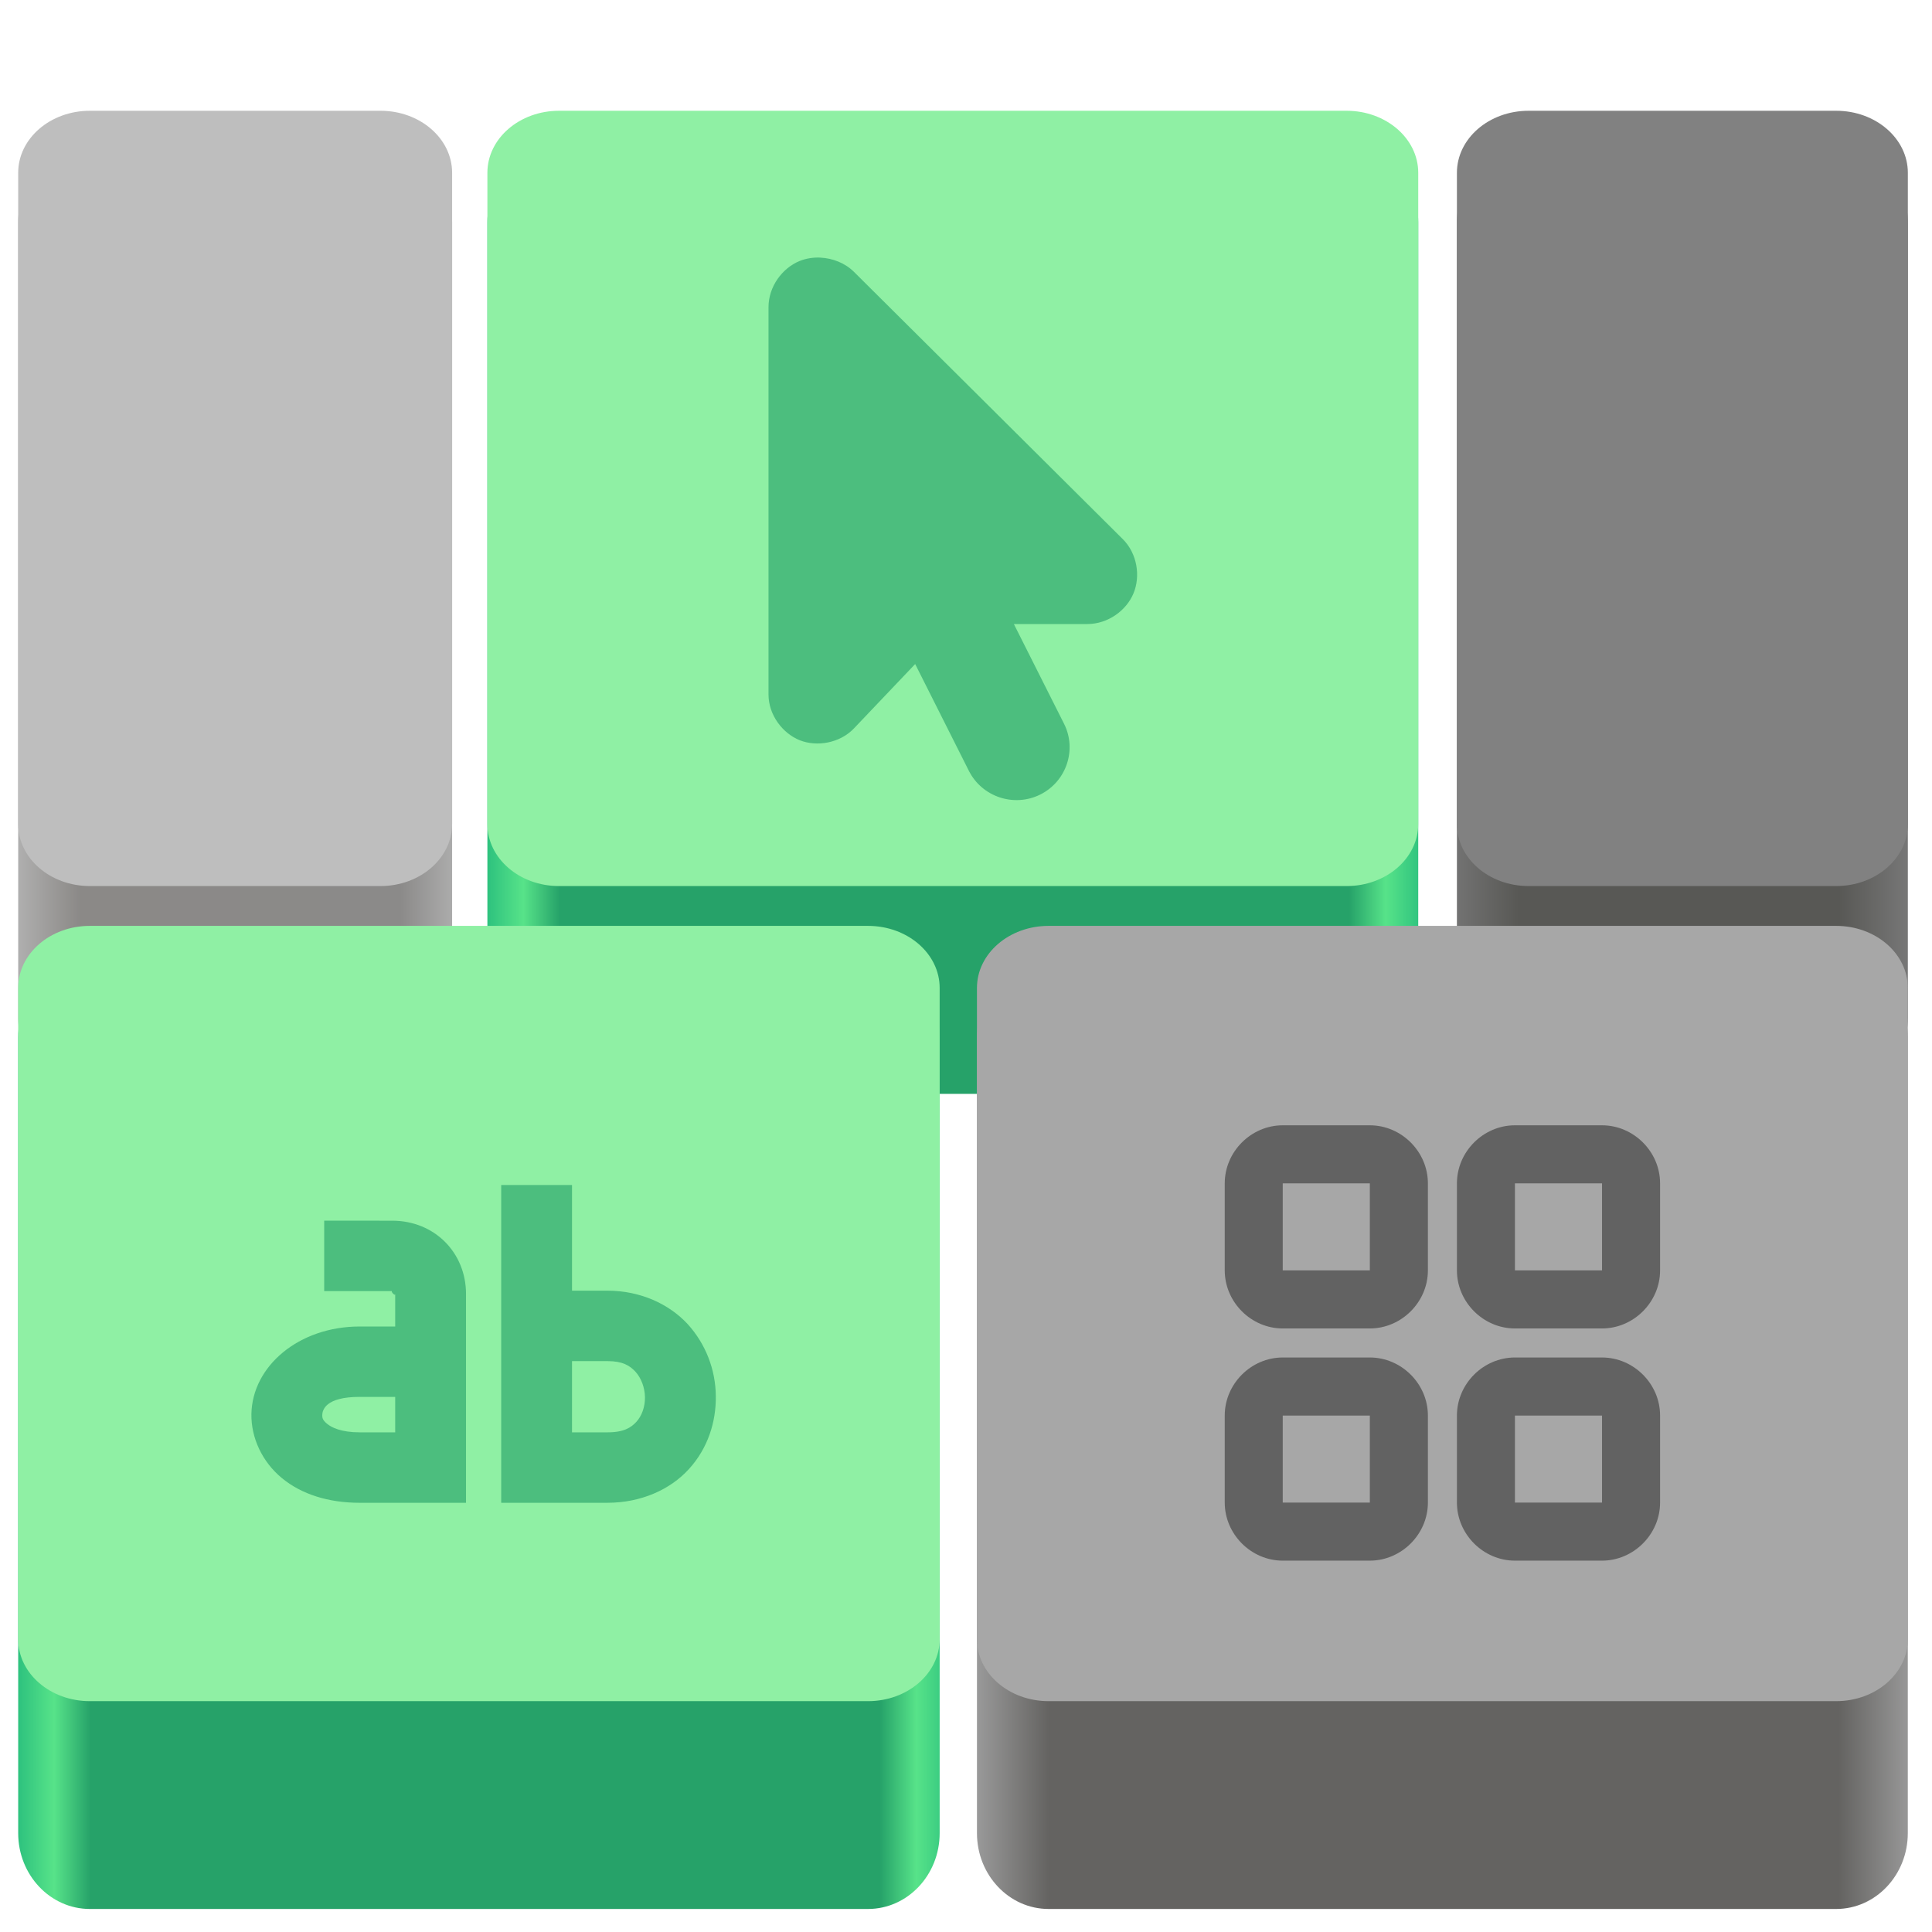
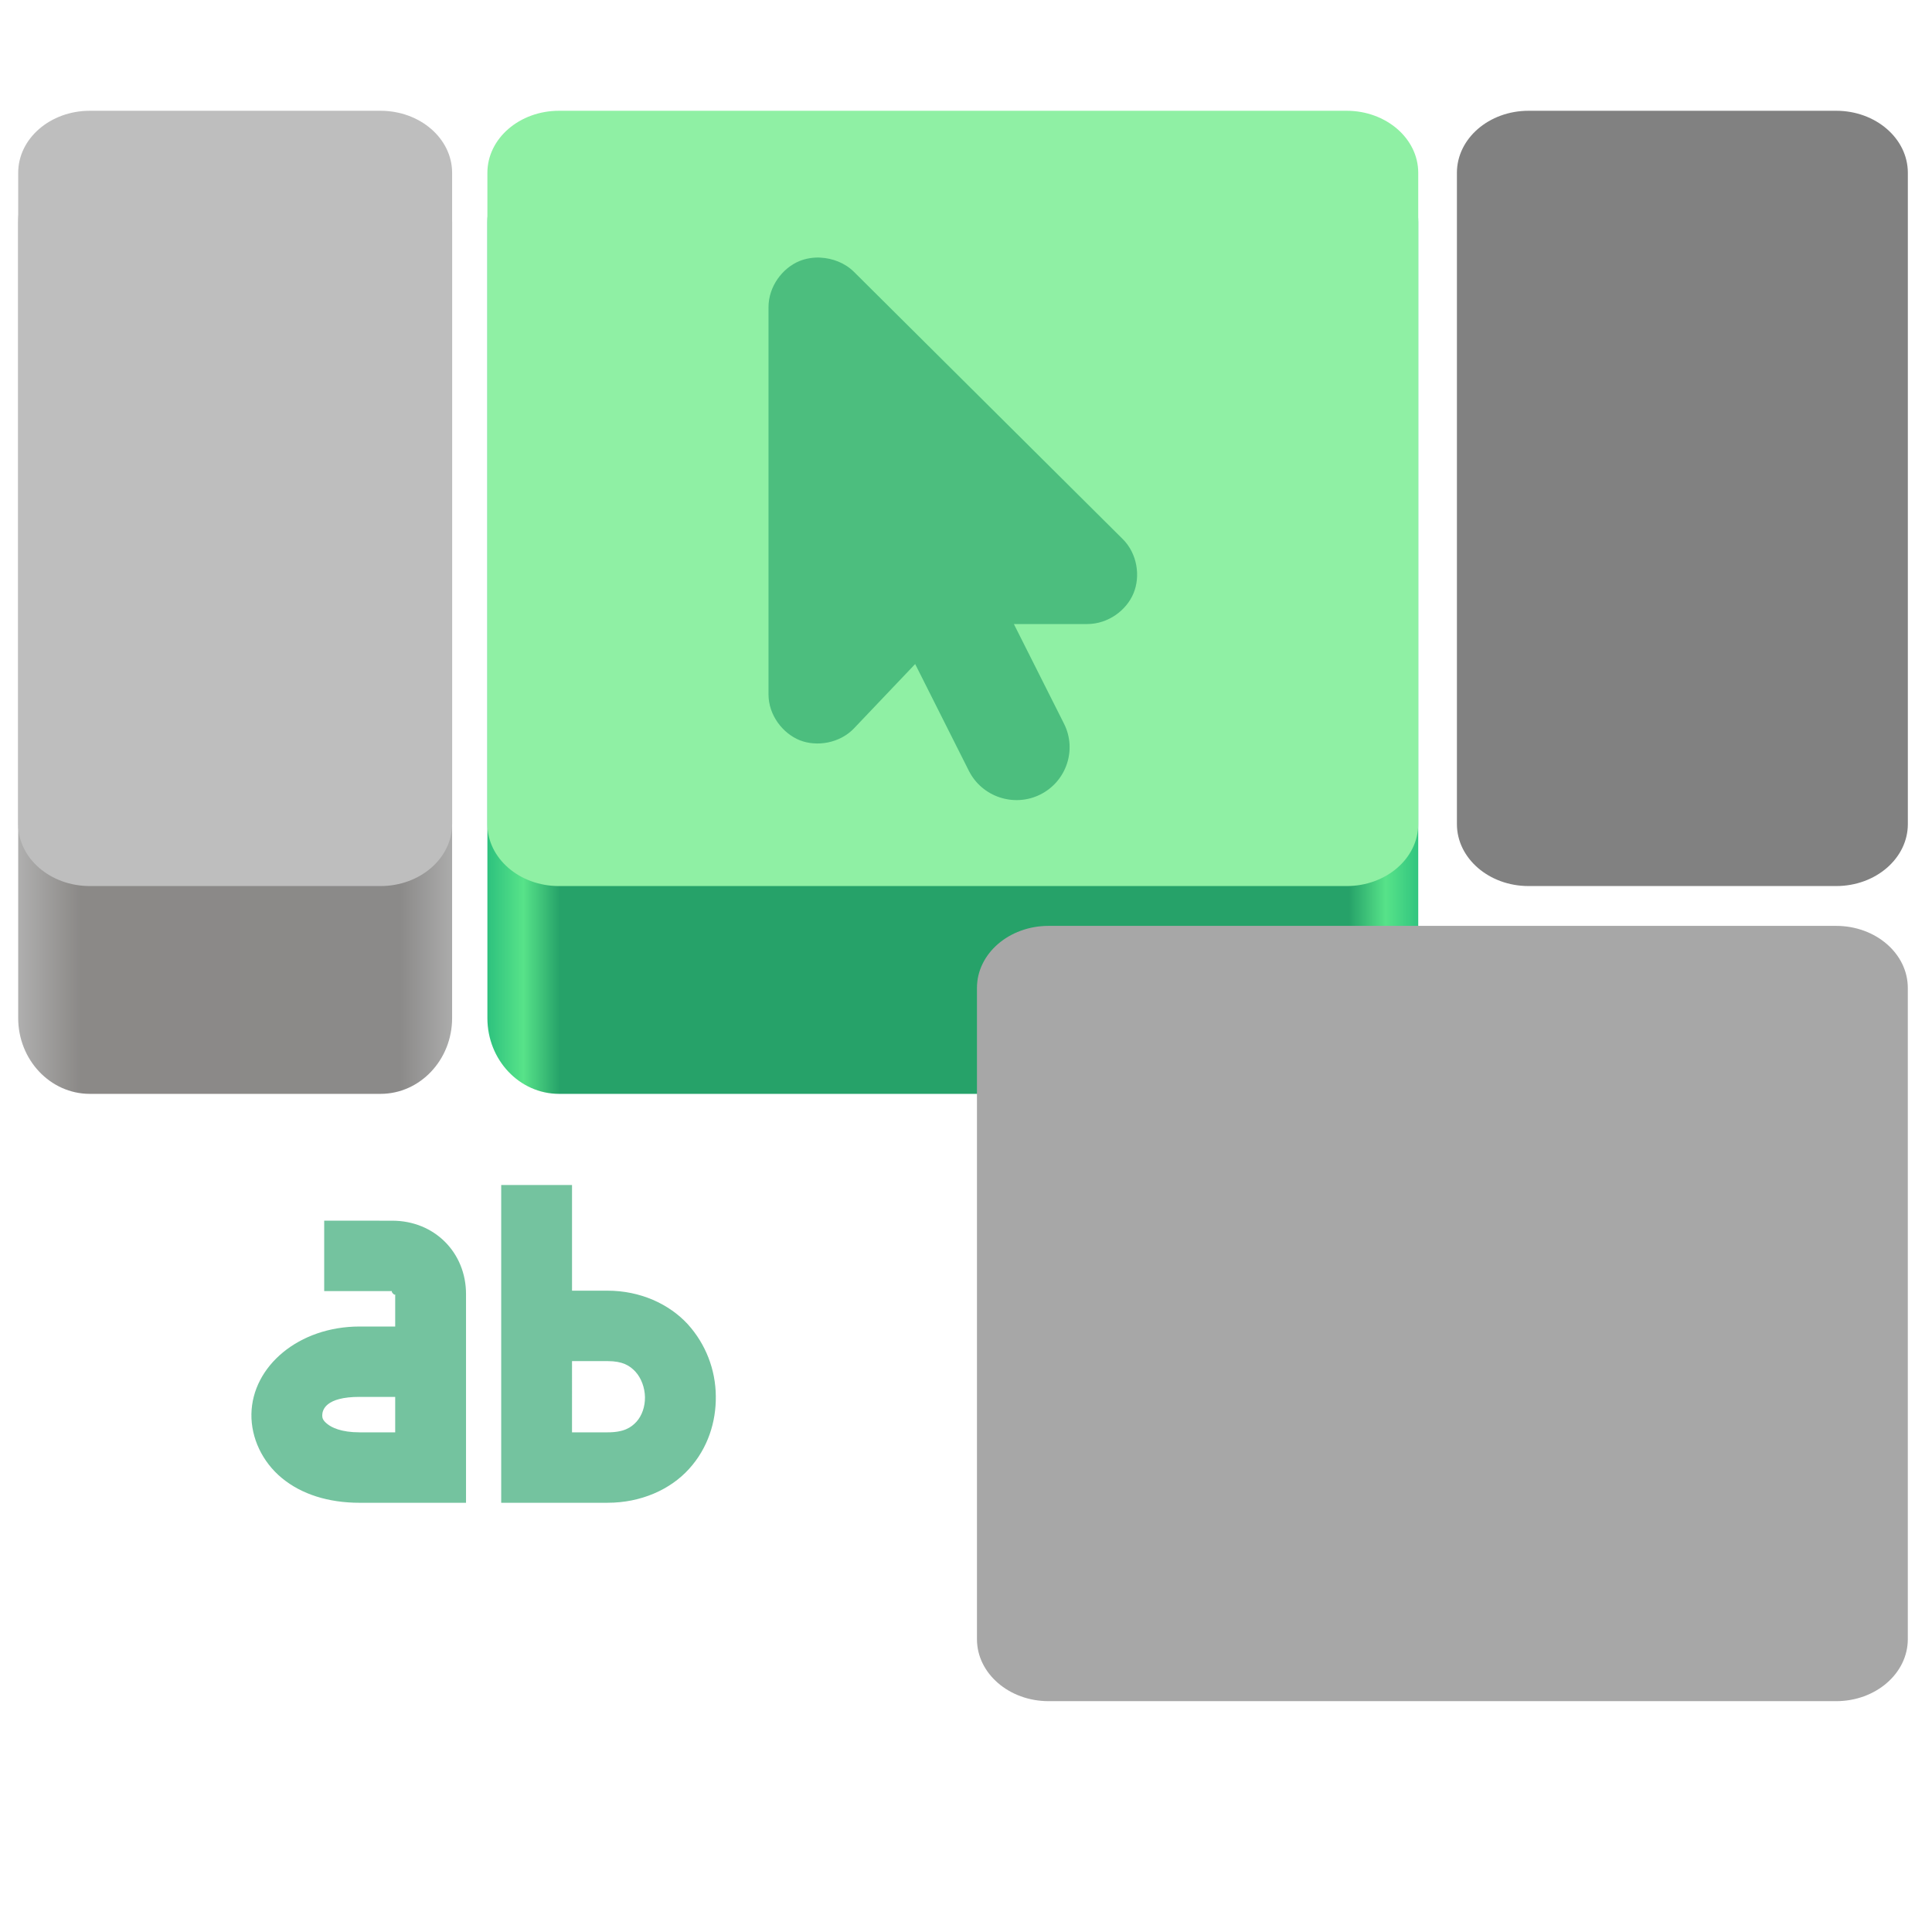
<svg xmlns="http://www.w3.org/2000/svg" xmlns:xlink="http://www.w3.org/1999/xlink" width="128px" height="128px" version="1.1" viewBox="0 0 128 128">
  <linearGradient id="a" gradientUnits="userSpaceOnUse">
    <stop stop-color="#2ec27e" offset="0" />
    <stop stop-color="#57e389" offset=".038" />
    <stop stop-color="#26a269" offset=".077" />
    <stop stop-color="#26a269" offset=".923" />
    <stop stop-color="#57e389" offset=".962" />
    <stop stop-color="#2ec27e" offset="1" />
  </linearGradient>
  <linearGradient id="b" x1="88.596" x2="536.6" y1="-449.39" y2="-449.39" gradientTransform="matrix(.138 0 0 .206 20.098 165.26)" xlink:href="#a" />
  <linearGradient id="c" x1="88.596" x2="536.6" y1="-449.39" y2="-449.39" gradientTransform="matrix(.138 0 0 .206 52.532 219.26)" gradientUnits="userSpaceOnUse">
    <stop stop-color="#999" offset="0" />
    <stop stop-color="#646361" offset=".077" />
    <stop stop-color="#646361" offset=".923" />
    <stop stop-color="#999" offset="1" />
  </linearGradient>
  <linearGradient id="d" x1="88.596" x2="536.6" y1="-449.39" y2="-449.39" gradientTransform="matrix(.138 0 0 .206 52.532 165.26)" gradientUnits="userSpaceOnUse">
    <stop stop-color="#787878" offset=".5" />
    <stop stop-color="#585855" offset=".58" />
    <stop stop-color="#585855" offset=".923" />
    <stop stop-color="#787878" offset="1" />
  </linearGradient>
  <linearGradient id="e" x1="88.596" x2="536.6" y1="-449.39" y2="-449.39" gradientTransform="matrix(.138 0 0 .206 -42.783 165.26)" gradientUnits="userSpaceOnUse">
    <stop stop-color="#b8b8b8" offset=".498" />
    <stop stop-color="#8b8987" offset=".58" />
    <stop stop-color="#8b8a89" offset=".923" />
    <stop stop-color="#b8b8b8" offset="1" />
  </linearGradient>
  <linearGradient id="f" x1="88.596" x2="536.6" y1="-449.39" y2="-449.39" gradientTransform="matrix(.138 0 0 .206 -10.989 219.26)" xlink:href="#a" />
  <g stroke-width=".975">
    <path d="m37.037 9.7h52.179c2.62 0 4.746 2.247 4.746 5.024v52.727c0 2.773-2.125 5.02-4.746 5.02h-52.179c-2.62 0-4.746-2.247-4.746-5.02v-52.727c0-2.776 2.125-5.024 4.746-5.024z" fill="url(#b)" />
-     <path d="m69.472 63.703h52.179c2.62 0 4.746 2.247 4.746 5.02v52.727c0 2.773-2.125 5.024-4.746 5.024h-52.179c-2.62 0-4.746-2.251-4.746-5.024v-52.727c0-2.773 2.125-5.02 4.746-5.02z" fill="url(#c)" />
-     <path d="m101.27 9.7h20.384c2.62 0 4.746 2.247 4.746 5.02v52.727c0 2.773-2.125 5.024-4.746 5.024h-20.384c-2.62 0-4.746-2.251-4.746-5.024v-52.727c0-2.773 2.125-5.02 4.746-5.02z" fill="url(#d)" />
    <path d="m101.27 7.339h20.384c2.62 0 4.746 1.84 4.746 4.11v43.148c0 2.266-2.125 4.106-4.746 4.106h-20.384c-2.62 0-4.746-1.84-4.746-4.106v-43.148c0-2.27 2.125-4.11 4.746-4.11z" fill="#818181" />
    <path d="m5.951 9.7h19.257c2.62 0 4.746 2.247 4.746 5.02v52.727c0 2.773-2.125 5.024-4.746 5.024h-19.257c-2.62 0-4.746-2.251-4.746-5.024v-52.727c0-2.773 2.125-5.02 4.746-5.02z" fill="url(#e)" />
    <path d="m5.951 7.339h19.257c2.62 0 4.746 1.84 4.746 4.11v43.148c0 2.266-2.125 4.106-4.746 4.106h-19.257c-2.62 0-4.746-1.84-4.746-4.106v-43.148c0-2.27 2.125-4.11 4.746-4.11z" fill="#bebebe" />
    <path d="m69.472 61.342h52.179c2.62 0 4.746 1.84 4.746 4.11v43.148c0 2.266-2.125 4.106-4.746 4.106h-52.179c-2.62 0-4.746-1.84-4.746-4.106v-43.148c0-2.27 2.125-4.11 4.746-4.11z" fill="#a7a7a7" />
-     <path d="m5.951 63.703h51.558c2.62 0 4.746 2.247 4.746 5.02v52.727c0 2.773-2.125 5.024-4.746 5.024h-51.558c-2.62 0-4.746-2.251-4.746-5.024v-52.727c0-2.773 2.125-5.02 4.746-5.02z" fill="url(#f)" />
-     <path d="m5.951 61.342h51.558c2.62 0 4.746 1.84 4.746 4.11v43.148c0 2.266-2.125 4.106-4.746 4.106h-51.558c-2.62 0-4.746-1.84-4.746-4.106v-43.148c0-2.27 2.125-4.11 4.746-4.11z" fill="#8ff0a4" />
    <path d="m21.479 80.873v4.666h4.506c-0.13 0 0.198 0.369 0.198 0.19v2.156h-2.358c-4.026 0-7.111 2.624-7.168 5.797-0.027 1.584 0.72 3.176 2.022 4.247 1.303 1.074 3.085 1.634 5.146 1.634h7.05v-13.833c0-2.731-2.079-4.856-4.89-4.856zm2.346 11.677h2.358v2.346h-2.358c-1.219 0-1.862-0.32-2.156-0.567-0.297-0.24-0.32-0.4-0.32-0.567 0.008-0.335 0.202-1.215 2.476-1.215zm9.381-14.039v21.051h7.05c2.201 0 4.152-0.868 5.393-2.24 1.245-1.367 1.798-3.115 1.775-4.818-0.011-1.763-0.67-3.458-1.855-4.769-1.238-1.345-3.154-2.224-5.313-2.224h-2.358v-7zm4.692 11.666h2.358c0.99 0 1.466 0.293 1.847 0.705 0.377 0.415 0.617 1.044 0.628 1.683 0.008 0.644-0.209 1.238-0.564 1.63-0.358 0.388-0.834 0.701-1.912 0.701h-2.358z" fill="#26a269" fill-opacity=".639" />
    <path d="m37.037 7.339h52.179c2.62 0 4.746 1.84 4.746 4.11v43.145c0 2.27-2.125 4.11-4.746 4.11h-52.179c-2.62 0-4.746-1.84-4.746-4.11v-43.145c0-2.27 2.125-4.11 4.746-4.11z" fill="#8ff0a4" />
    <path d="m54.344 17.066c-0.476-0.019-0.952 0.057-1.375 0.229-1.135 0.465-2.053 1.687-2.053 3.055v25.659c0 1.367 0.937 2.579 2.072 3.035 1.127 0.446 2.651 0.202 3.595-0.792l4.049-4.258 3.557 7.073c0.872 1.733 2.99 2.434 4.723 1.577 1.741-0.865 2.449-2.971 1.584-4.692l-3.325-6.608h4.867c1.375 0 2.601-0.91 3.062-2.041 0.465-1.12 0.255-2.624-0.716-3.588l-17.802-17.699c-0.606-0.602-1.432-0.91-2.24-0.948z" fill="#26a269" fill-opacity=".639" />
-     <path d="m84.985 74.554c-2.095 0-3.843 1.748-3.843 3.847v5.766c0 2.099 1.748 3.847 3.843 3.847h5.77c2.095 0 3.847-1.748 3.847-3.847v-5.766c0-2.099-1.752-3.847-3.847-3.847zm15.383 0c-2.095 0-3.843 1.748-3.843 3.847v5.766c0 2.099 1.748 3.847 3.843 3.847h5.77c2.095 0 3.847-1.748 3.847-3.847v-5.766c0-2.099-1.752-3.847-3.847-3.847zm-15.383 3.847h5.77v5.766h-5.77zm15.383 0h5.77v5.766h-5.77zm-15.383 11.536c-2.095 0-3.843 1.748-3.843 3.847v5.766c0 2.095 1.748 3.847 3.843 3.847h5.77c2.095 0 3.847-1.752 3.847-3.847v-5.766c0-2.099-1.752-3.847-3.847-3.847zm15.383 0c-2.095 0-3.843 1.748-3.843 3.847v5.766c0 2.095 1.748 3.847 3.843 3.847h5.77c2.095 0 3.847-1.752 3.847-3.847v-5.766c0-2.099-1.752-3.847-3.847-3.847zm-15.383 3.847h5.77v5.766h-5.77zm15.383 0h5.77v5.766h-5.77z" fill="#222" fill-opacity=".514" />
  </g>
</svg>